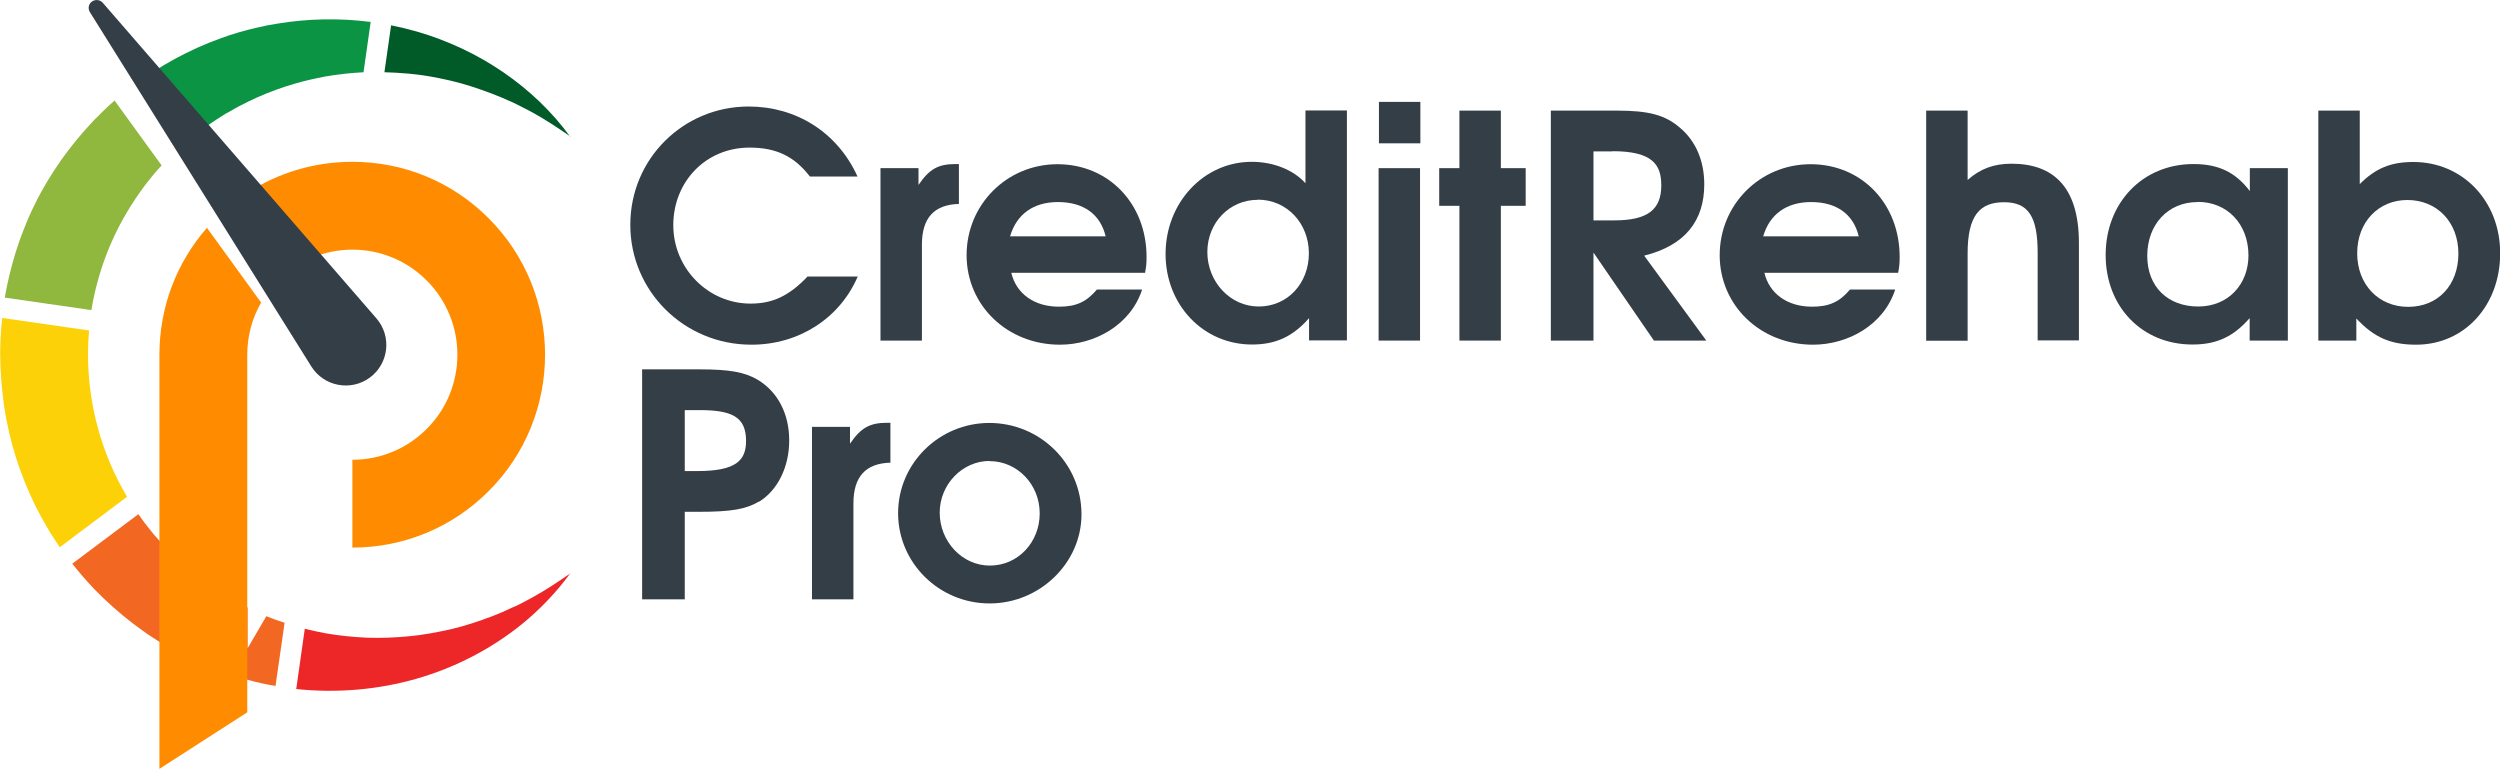
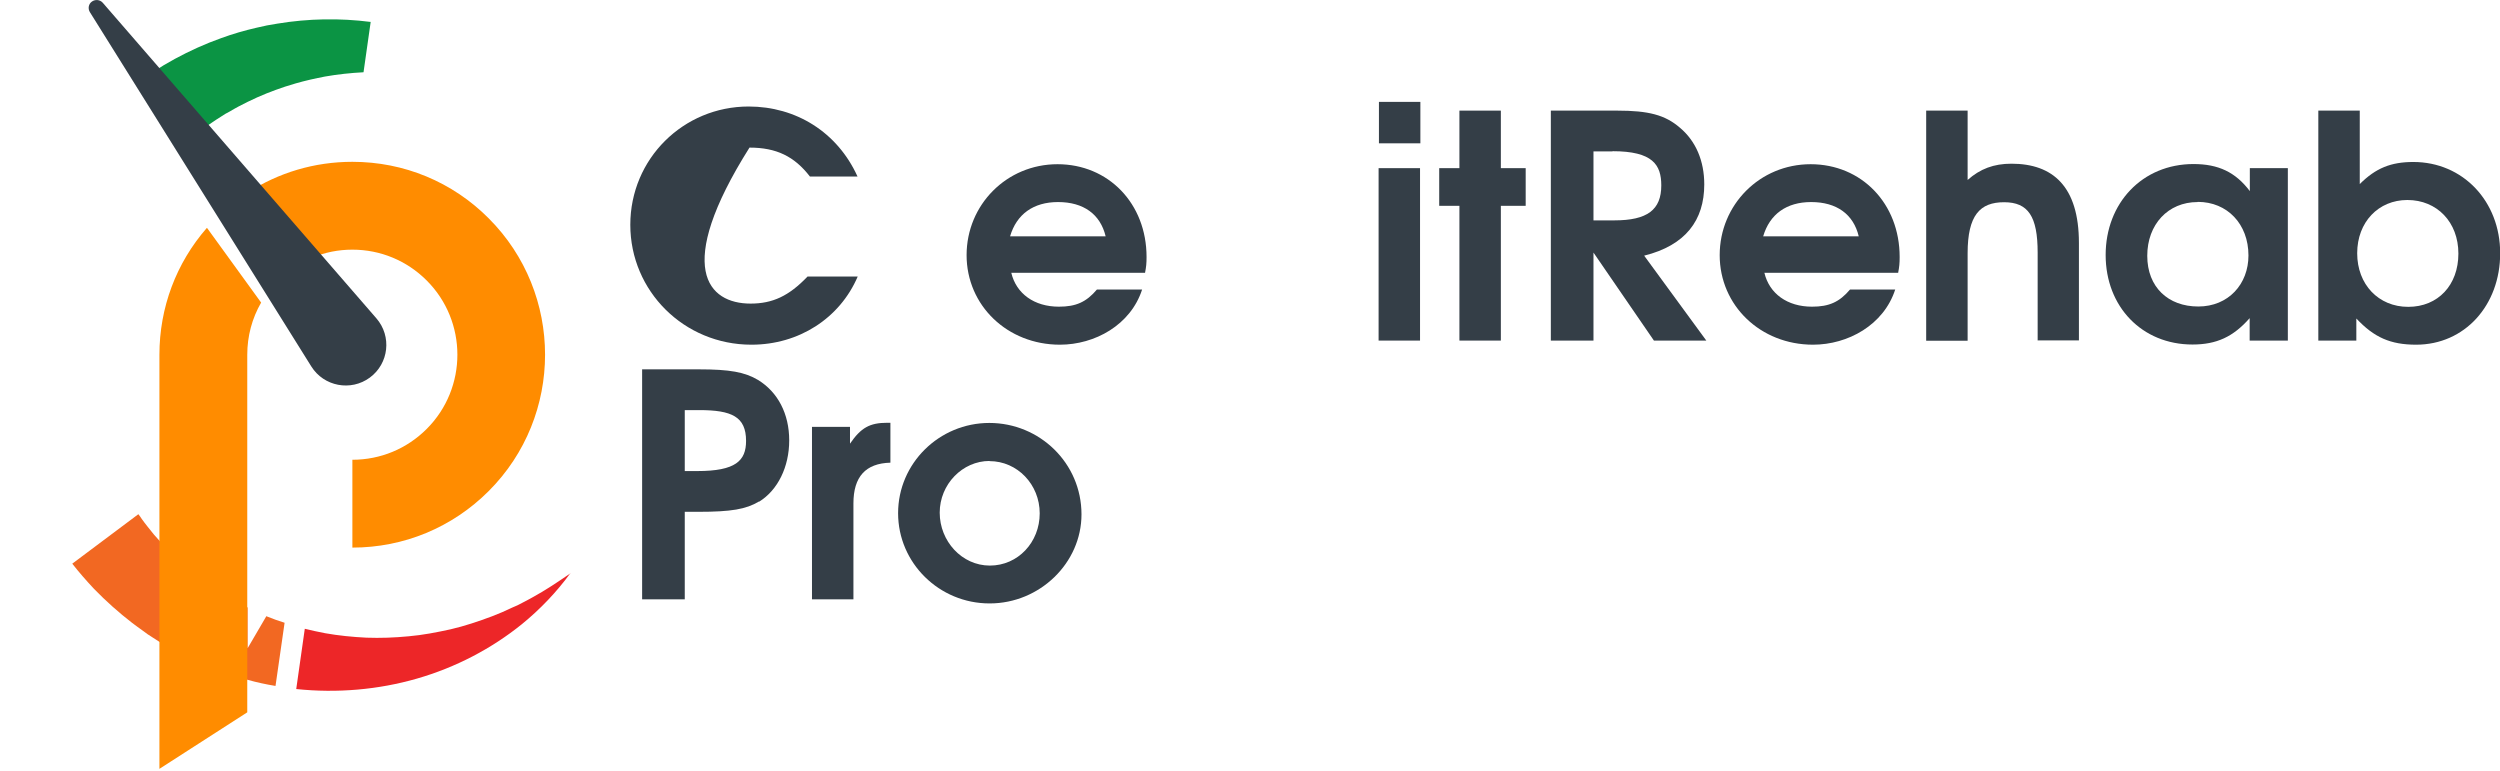
<svg xmlns="http://www.w3.org/2000/svg" width="146" height="45" viewBox="0 0 146 45" fill="none">
  <g clip-path="url(#clip0_8_2064)">
-     <path d="M43.88 20.13C39.95 20.13 36.81 17 36.81 13.13C36.81 9.26 39.92 6.22 43.72 6.22C46.48 6.22 48.9 7.71 50.08 10.31H47.3C46.39 9.13 45.34 8.62 43.77 8.62C41.21 8.62 39.32 10.62 39.32 13.15C39.32 15.68 41.36 17.73 43.83 17.73C45.12 17.73 46.07 17.29 47.16 16.15H50.09C49.04 18.6 46.64 20.13 43.89 20.13H43.88Z" fill="#343E47" />
-     <path d="M53.84 14.29V19.89H51.42V9.82H53.64V10.8C54.28 9.87 54.78 9.58 55.82 9.58H56V11.91C54.55 11.95 53.84 12.73 53.84 14.29Z" fill="#343E47" />
+     <path d="M43.88 20.13C39.95 20.13 36.81 17 36.81 13.13C36.81 9.26 39.92 6.22 43.72 6.22C46.48 6.22 48.9 7.71 50.08 10.31H47.3C46.39 9.13 45.34 8.62 43.77 8.62C39.32 15.68 41.36 17.73 43.83 17.73C45.12 17.73 46.07 17.29 47.16 16.15H50.09C49.04 18.6 46.64 20.13 43.89 20.13H43.88Z" fill="#343E47" />
    <path d="M66.859 15.93H59.059C59.349 17.15 60.399 17.91 61.839 17.91C62.839 17.91 63.439 17.64 64.059 16.91H66.699C66.029 18.98 63.939 20.13 61.899 20.13C58.829 20.13 56.449 17.84 56.449 14.9C56.449 11.96 58.789 9.59 61.759 9.59C64.729 9.59 66.959 11.88 66.959 15.01C66.959 15.37 66.939 15.59 66.869 15.94L66.859 15.93ZM61.789 11.8C60.349 11.8 59.369 12.51 58.989 13.8H64.569C64.259 12.51 63.279 11.8 61.789 11.8Z" fill="#343E47" />
-     <path d="M76.449 19.89V18.58C75.489 19.67 74.489 20.12 73.119 20.12C70.269 20.12 68.069 17.81 68.069 14.83C68.069 11.85 70.289 9.45 73.099 9.45C74.369 9.45 75.539 9.92 76.239 10.7V6.45H78.659V19.88H76.439L76.449 19.89ZM73.449 11.67C71.799 11.67 70.509 13.01 70.509 14.72C70.509 16.43 71.819 17.9 73.509 17.9C75.199 17.9 76.439 16.54 76.439 14.79C76.439 13.04 75.149 11.66 73.459 11.66L73.449 11.67Z" fill="#343E47" />
    <path d="M80.51 19.89V9.82H82.93V19.89H80.51ZM80.53 8.37V5.95H82.95V8.37H80.53Z" fill="#343E47" />
    <path d="M87.65 12.02V19.89H85.23V12.02H84.05V9.82H85.23V6.46H87.65V9.82H89.1V12.02H87.65Z" fill="#343E47" />
    <path d="M96.589 19.89L93.059 14.75V19.89H90.569V6.46H94.439C96.279 6.46 97.239 6.71 98.109 7.46C99.039 8.24 99.529 9.4 99.529 10.77C99.529 12.86 98.439 14.33 96.019 14.93L99.649 19.89H96.579H96.589ZM94.169 8.84H93.059V12.87H94.279C96.209 12.87 97.019 12.25 97.019 10.83C97.019 9.63 96.529 8.83 94.169 8.83V8.84Z" fill="#343E47" />
    <path d="M110.84 15.93H103.04C103.33 17.15 104.38 17.91 105.82 17.91C106.82 17.91 107.42 17.64 108.04 16.91H110.68C110.01 18.98 107.92 20.13 105.88 20.13C102.81 20.13 100.43 17.84 100.43 14.9C100.43 11.96 102.77 9.59 105.74 9.59C108.71 9.59 110.94 11.88 110.94 15.01C110.94 15.37 110.92 15.59 110.85 15.94L110.84 15.93ZM105.77 11.8C104.33 11.8 103.35 12.51 102.97 13.8H108.55C108.24 12.51 107.26 11.8 105.77 11.8Z" fill="#343E47" />
    <path d="M118.999 19.89V14.75C118.999 12.64 118.449 11.81 117.039 11.81C115.629 11.81 114.909 12.57 114.909 14.79V19.9H112.489V6.46H114.909V10.51C115.639 9.86 116.439 9.56 117.469 9.56C119.889 9.56 121.409 10.89 121.409 14.19V19.88H118.989L118.999 19.89Z" fill="#343E47" />
    <path d="M131.38 19.89V18.58C130.42 19.67 129.45 20.12 128.04 20.12C125.1 20.12 122.97 17.92 122.97 14.89C122.97 11.86 125.11 9.58 128.1 9.58C129.55 9.58 130.55 10.05 131.39 11.16V9.82H133.61V19.89H131.39H131.38ZM128.34 11.8C126.61 11.8 125.4 13.11 125.4 14.94C125.4 16.77 126.62 17.9 128.38 17.9C130.14 17.9 131.31 16.59 131.31 14.92C131.31 13.08 130.07 11.79 128.35 11.79L128.34 11.8Z" fill="#343E47" />
    <path d="M141.1 20.13C139.61 20.13 138.65 19.71 137.61 18.6V19.89H135.39V6.46H137.81V10.75C138.74 9.82 139.63 9.46 140.94 9.46C143.83 9.46 146.01 11.75 146.01 14.79C146.01 17.83 143.94 20.13 141.1 20.13ZM140.59 11.68C138.9 11.68 137.66 12.97 137.66 14.79C137.66 16.61 138.9 17.92 140.64 17.92C142.38 17.92 143.57 16.65 143.57 14.81C143.57 12.97 142.32 11.68 140.59 11.68Z" fill="#343E47" />
    <path d="M44.32 29.29C43.57 29.74 42.7 29.89 40.79 29.89H39.99V35H37.5V21.57H40.83C42.61 21.57 43.5 21.73 44.27 22.19C45.43 22.9 46.09 24.17 46.09 25.72C46.09 27.27 45.42 28.63 44.33 29.3L44.32 29.29ZM40.83 23.95H39.99V27.51H40.72C42.96 27.51 43.57 26.91 43.57 25.75C43.57 24.33 42.73 23.95 40.83 23.95Z" fill="#343E47" />
    <path d="M49.84 29.4V35H47.42V24.93H49.64V25.91C50.28 24.98 50.79 24.69 51.82 24.69H52V27.02C50.55 27.06 49.84 27.84 49.84 29.4Z" fill="#343E47" />
    <path d="M57.789 35.24C54.849 35.24 52.449 32.88 52.449 29.97C52.449 27.06 54.849 24.7 57.779 24.7C60.709 24.7 63.159 27.04 63.159 30.04C63.159 32.88 60.719 35.24 57.799 35.24H57.789ZM57.789 26.92C56.209 26.92 54.879 28.28 54.879 29.94C54.879 31.6 56.169 33.03 57.809 33.03C59.449 33.03 60.719 31.67 60.719 29.98C60.719 28.29 59.409 26.93 57.789 26.93V26.92Z" fill="#343E47" />
-     <path d="M5.339 18.11L0.279 17.38C0.429 16.49 0.649 15.61 0.909 14.75L1.149 14.03C1.229 13.79 1.329 13.56 1.419 13.32L1.559 12.97L1.709 12.62C1.819 12.39 1.909 12.16 2.029 11.94C2.469 11.03 2.999 10.17 3.569 9.35C4.149 8.53 4.789 7.76 5.479 7.03C5.829 6.68 6.179 6.32 6.559 5.99C6.599 5.95 6.649 5.91 6.689 5.87L9.439 9.66C9.279 9.83 9.119 10.01 8.969 10.19C8.849 10.34 8.729 10.49 8.609 10.64C8.549 10.72 8.489 10.79 8.429 10.87L8.259 11.11C8.149 11.27 8.029 11.42 7.929 11.58L7.619 12.06C6.459 13.9 5.689 15.97 5.339 18.1V18.11Z" fill="#90B73E" />
-     <path d="M7.41 29.019L3.49 31.959C3.38 31.799 3.27 31.619 3.16 31.459L2.95 31.139L2.76 30.809C2.64 30.589 2.5 30.379 2.39 30.159L2.04 29.489C1.6 28.579 1.22 27.649 0.92 26.679C0.62 25.719 0.39 24.729 0.24 23.729C0.1 22.729 0.02 21.719 0.01 20.709C0.01 19.999 0.05 19.279 0.13 18.569L5.2 19.299C5.16 19.769 5.14 20.239 5.14 20.709C5.14 23.609 5.93 26.509 7.42 29.009L7.41 29.019Z" fill="#FCD108" />
    <path d="M15.56 35.989C15.91 36.129 16.26 36.259 16.62 36.369L16.09 40.059C15.54 39.969 14.99 39.849 14.45 39.699C13.93 39.559 13.42 39.399 12.91 39.219C11.98 38.889 11.08 38.469 10.21 38.009L9.56 37.639C9.48 37.589 9.4 37.539 9.32 37.489C9.19 37.409 9.06 37.319 8.93 37.239L8.62 37.039L8.32 36.819C8.12 36.669 7.91 36.529 7.72 36.379C6.93 35.769 6.19 35.109 5.49 34.389C5.05 33.919 4.62 33.429 4.22 32.919L8.08 30.029C8.15 30.119 8.22 30.209 8.28 30.309L8.45 30.539C8.51 30.619 8.57 30.689 8.63 30.769C8.75 30.919 8.87 31.069 8.99 31.219C9.1 31.349 9.22 31.479 9.33 31.599C9.47 31.759 9.62 31.919 9.77 32.069C10.03 32.349 10.32 32.609 10.6 32.879C11.18 33.389 11.79 33.879 12.44 34.309C13.09 34.739 13.76 35.139 14.46 35.479V37.859L15.57 35.959L15.56 35.989Z" fill="#F26822" />
    <path d="M33.32 33.46C32.52 34.56 31.56 35.57 30.48 36.45C28.71 37.88 26.61 38.98 24.35 39.63C22.1 40.28 19.69 40.49 17.3 40.24L17.8 36.72C18.19 36.82 18.59 36.9 18.99 36.98C19.78 37.12 20.59 37.2 21.4 37.24C22.21 37.27 23.03 37.24 23.86 37.16C24.68 37.09 25.5 36.93 26.32 36.75C27.14 36.56 27.94 36.29 28.74 35.99L29.33 35.75C29.48 35.68 29.63 35.61 29.79 35.54C29.83 35.52 29.88 35.5 29.92 35.48L30.22 35.35L30.51 35.2C30.7 35.1 30.9 35 31.09 34.89C31.86 34.47 32.59 33.98 33.33 33.47L33.32 33.46Z" fill="#ED2628" />
    <path d="M21.649 1.27L21.23 4.22C20.47 4.26 19.72 4.34 18.98 4.47C18.399 4.58 17.829 4.71 17.27 4.87C17.059 4.93 16.86 4.99 16.649 5.06C16.29 5.18 15.93 5.31 15.579 5.45C15.2 5.6 14.829 5.77 14.46 5.95L13.93 6.22C13.759 6.31 13.589 6.41 13.419 6.51L13.159 6.65L12.909 6.81C12.749 6.92 12.579 7.01 12.419 7.13C11.999 7.41 11.589 7.72 11.21 8.04L9.12 5.95L8.02 4.85C8.08 4.81 8.14 4.77 8.2 4.72C8.24 4.69 8.28 4.66 8.32 4.63L8.62 4.41L8.93 4.21C9.14 4.08 9.35 3.94 9.56 3.81L10.21 3.44C11.079 2.97 11.979 2.56 12.909 2.23C13.589 1.98 14.28 1.78 14.979 1.62C15.389 1.52 15.79 1.44 16.2 1.38C18.009 1.08 19.849 1.05 21.64 1.28L21.649 1.27Z" fill="#0B9444" />
-     <path d="M33.32 7.979C32.58 7.469 31.85 6.979 31.08 6.559C30.89 6.449 30.69 6.359 30.5 6.259L30.21 6.109L29.92 5.969L29.62 5.839C29.52 5.799 29.43 5.749 29.33 5.709L28.73 5.469C27.93 5.169 27.13 4.899 26.31 4.709C25.49 4.519 24.67 4.369 23.85 4.299C23.38 4.259 22.92 4.229 22.45 4.219L22.84 1.479C23.34 1.579 23.84 1.699 24.33 1.839C27.98 2.889 31.21 5.099 33.31 7.999L33.32 7.979Z" fill="#005B28" />
    <path d="M12.09 13.31L15.25 17.671C14.72 18.59 14.44 19.631 14.44 20.721V41.6L9.31 44.901V20.721C9.31 17.96 10.29 15.361 12.08 13.31H12.09Z" fill="#FF8C00" />
    <path d="M28.539 28.68C26.409 30.81 23.579 31.98 20.579 31.98V26.85C22.219 26.85 23.759 26.21 24.919 25.05C27.309 22.66 27.309 18.77 24.919 16.38C23.759 15.22 22.219 14.58 20.579 14.58C19.759 14.58 18.959 14.74 18.229 15.05L14.449 11.26C16.259 10.08 18.369 9.45 20.579 9.45C23.589 9.45 26.419 10.62 28.539 12.75C32.929 17.14 32.929 24.29 28.539 28.68Z" fill="#FF8C00" />
    <path d="M18.18 21.4L5.25 0.71C5.12 0.5 5.17 0.23 5.37 0.09C5.57 -0.05 5.84 -0.02 6 0.16L21.98 18.59C22.89 19.64 22.71 21.23 21.6 22.05C20.49 22.87 18.91 22.57 18.18 21.4Z" fill="#343E47" />
  </g>
  <defs>
    <clipPath id="clip0_8_2064">
      <rect width="146.01" height="44.9" fill="white" />
    </clipPath>
  </defs>
</svg>